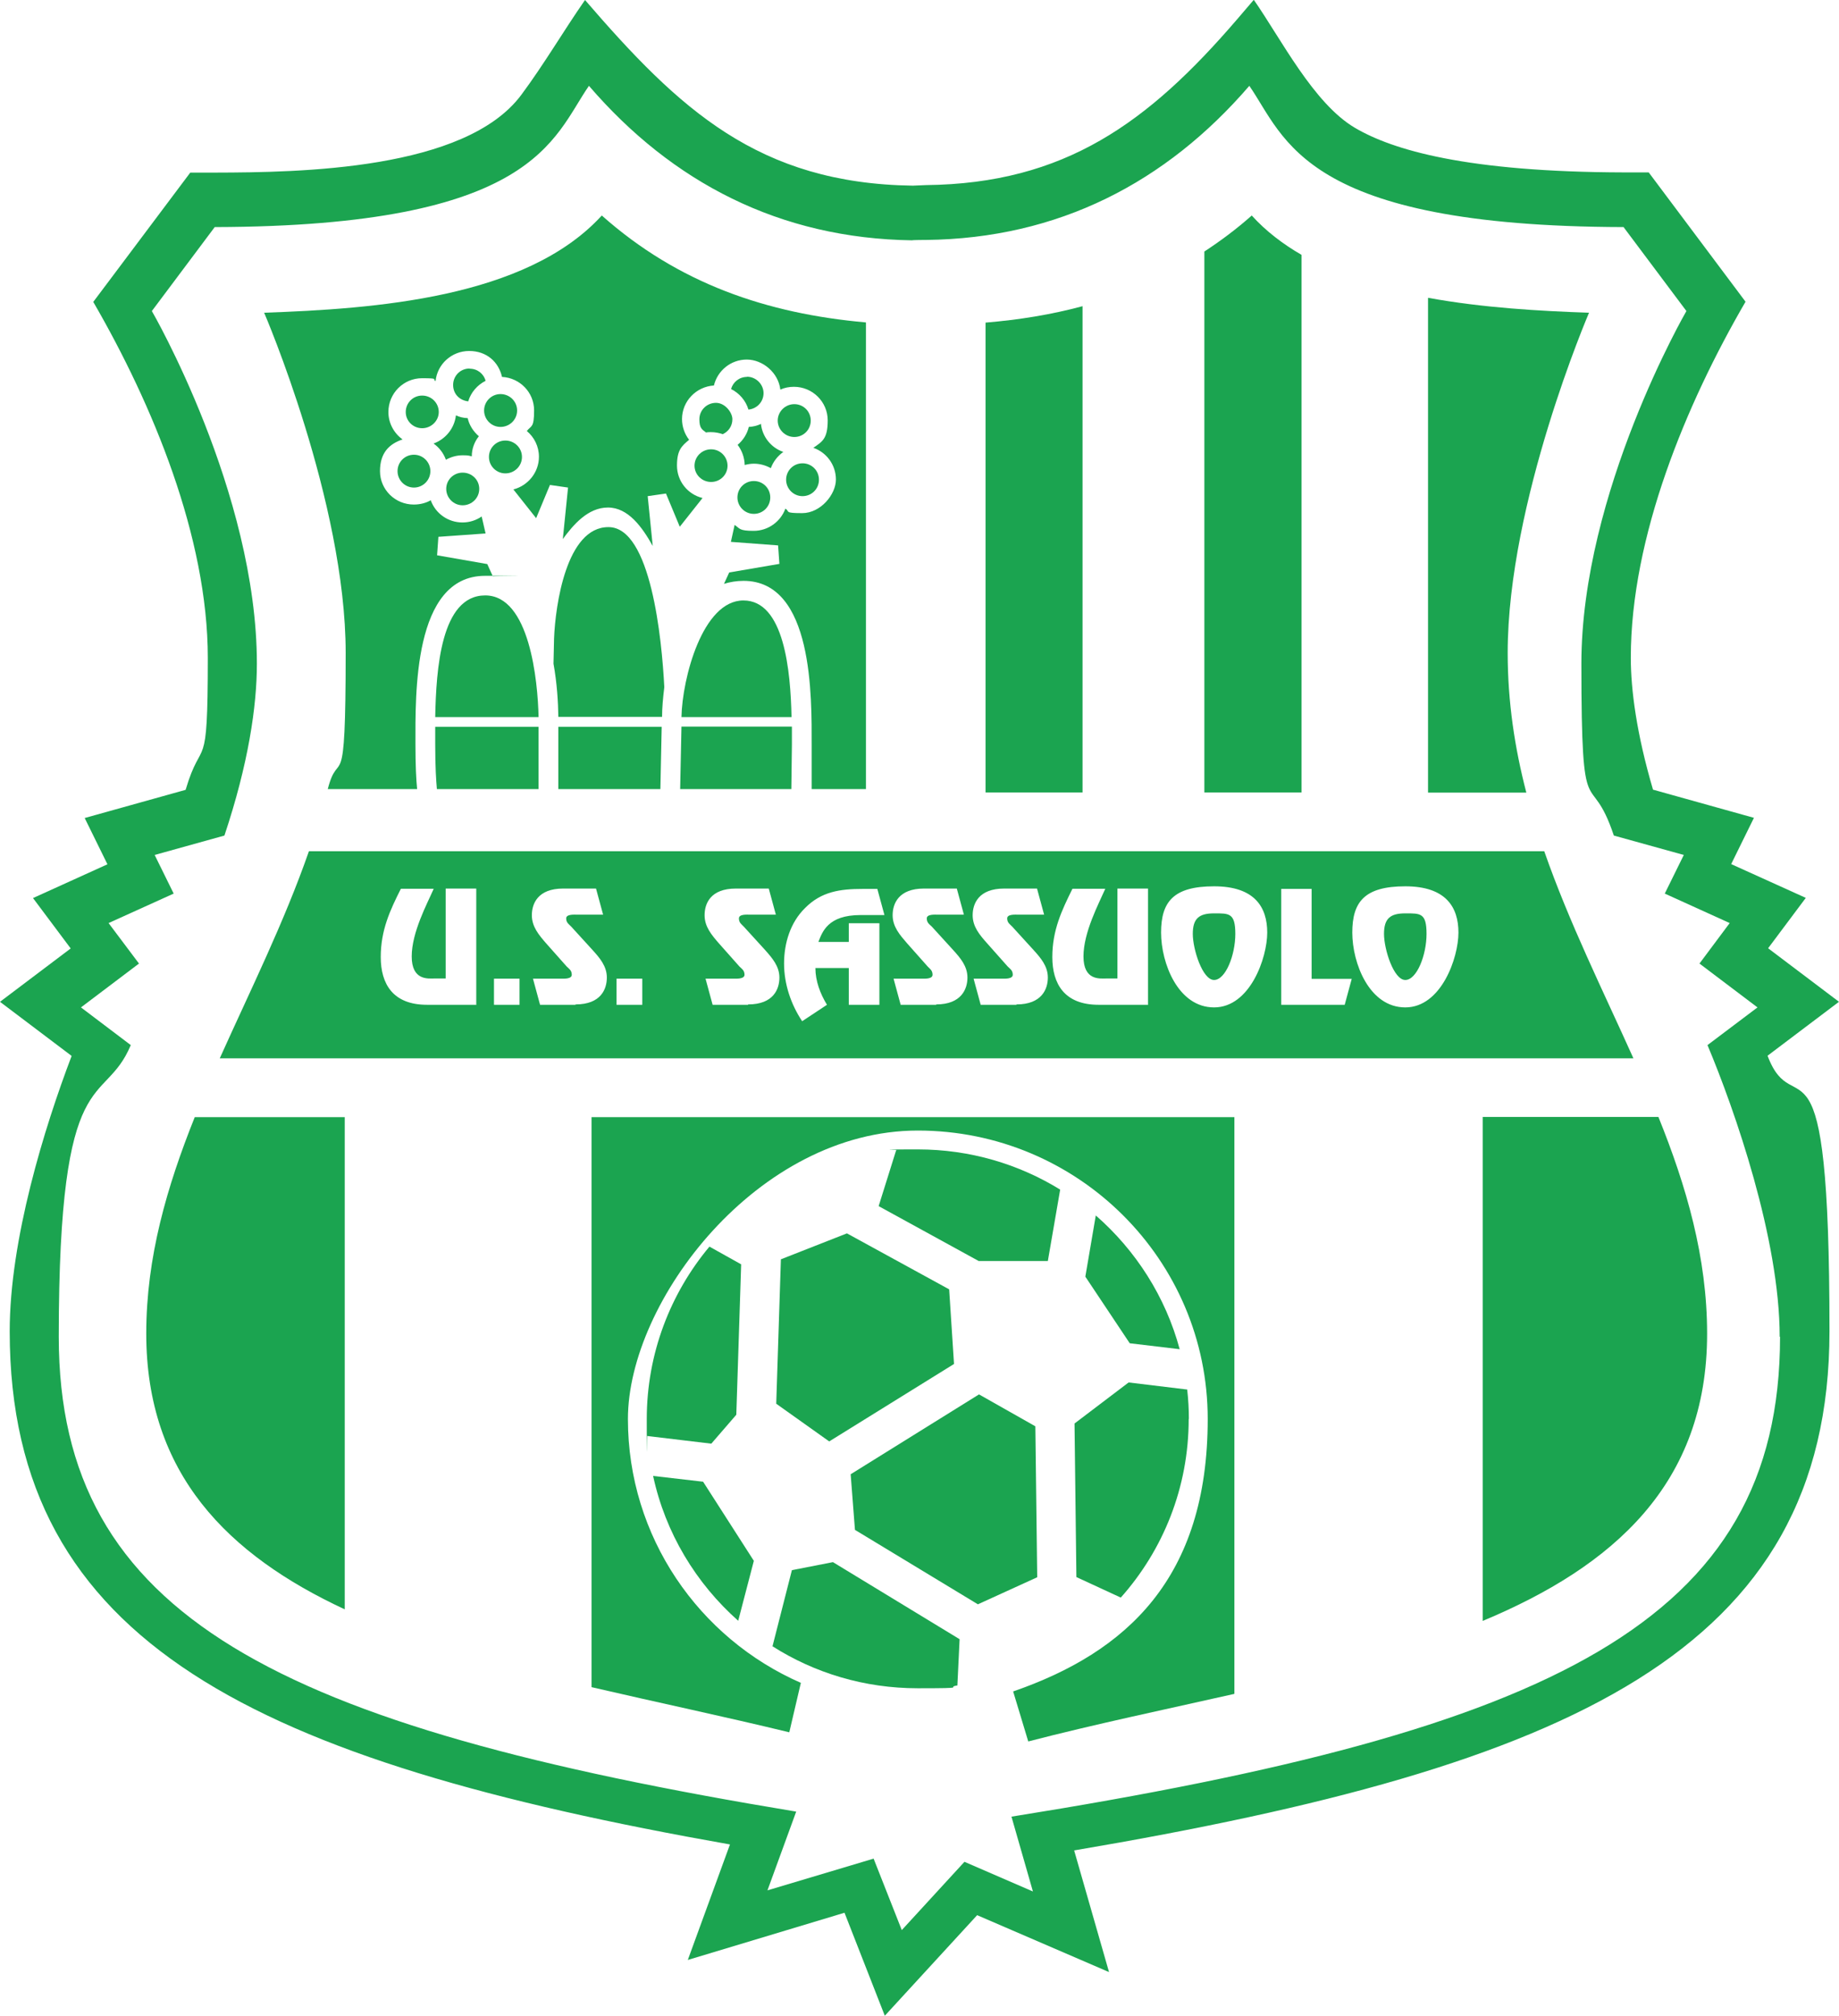
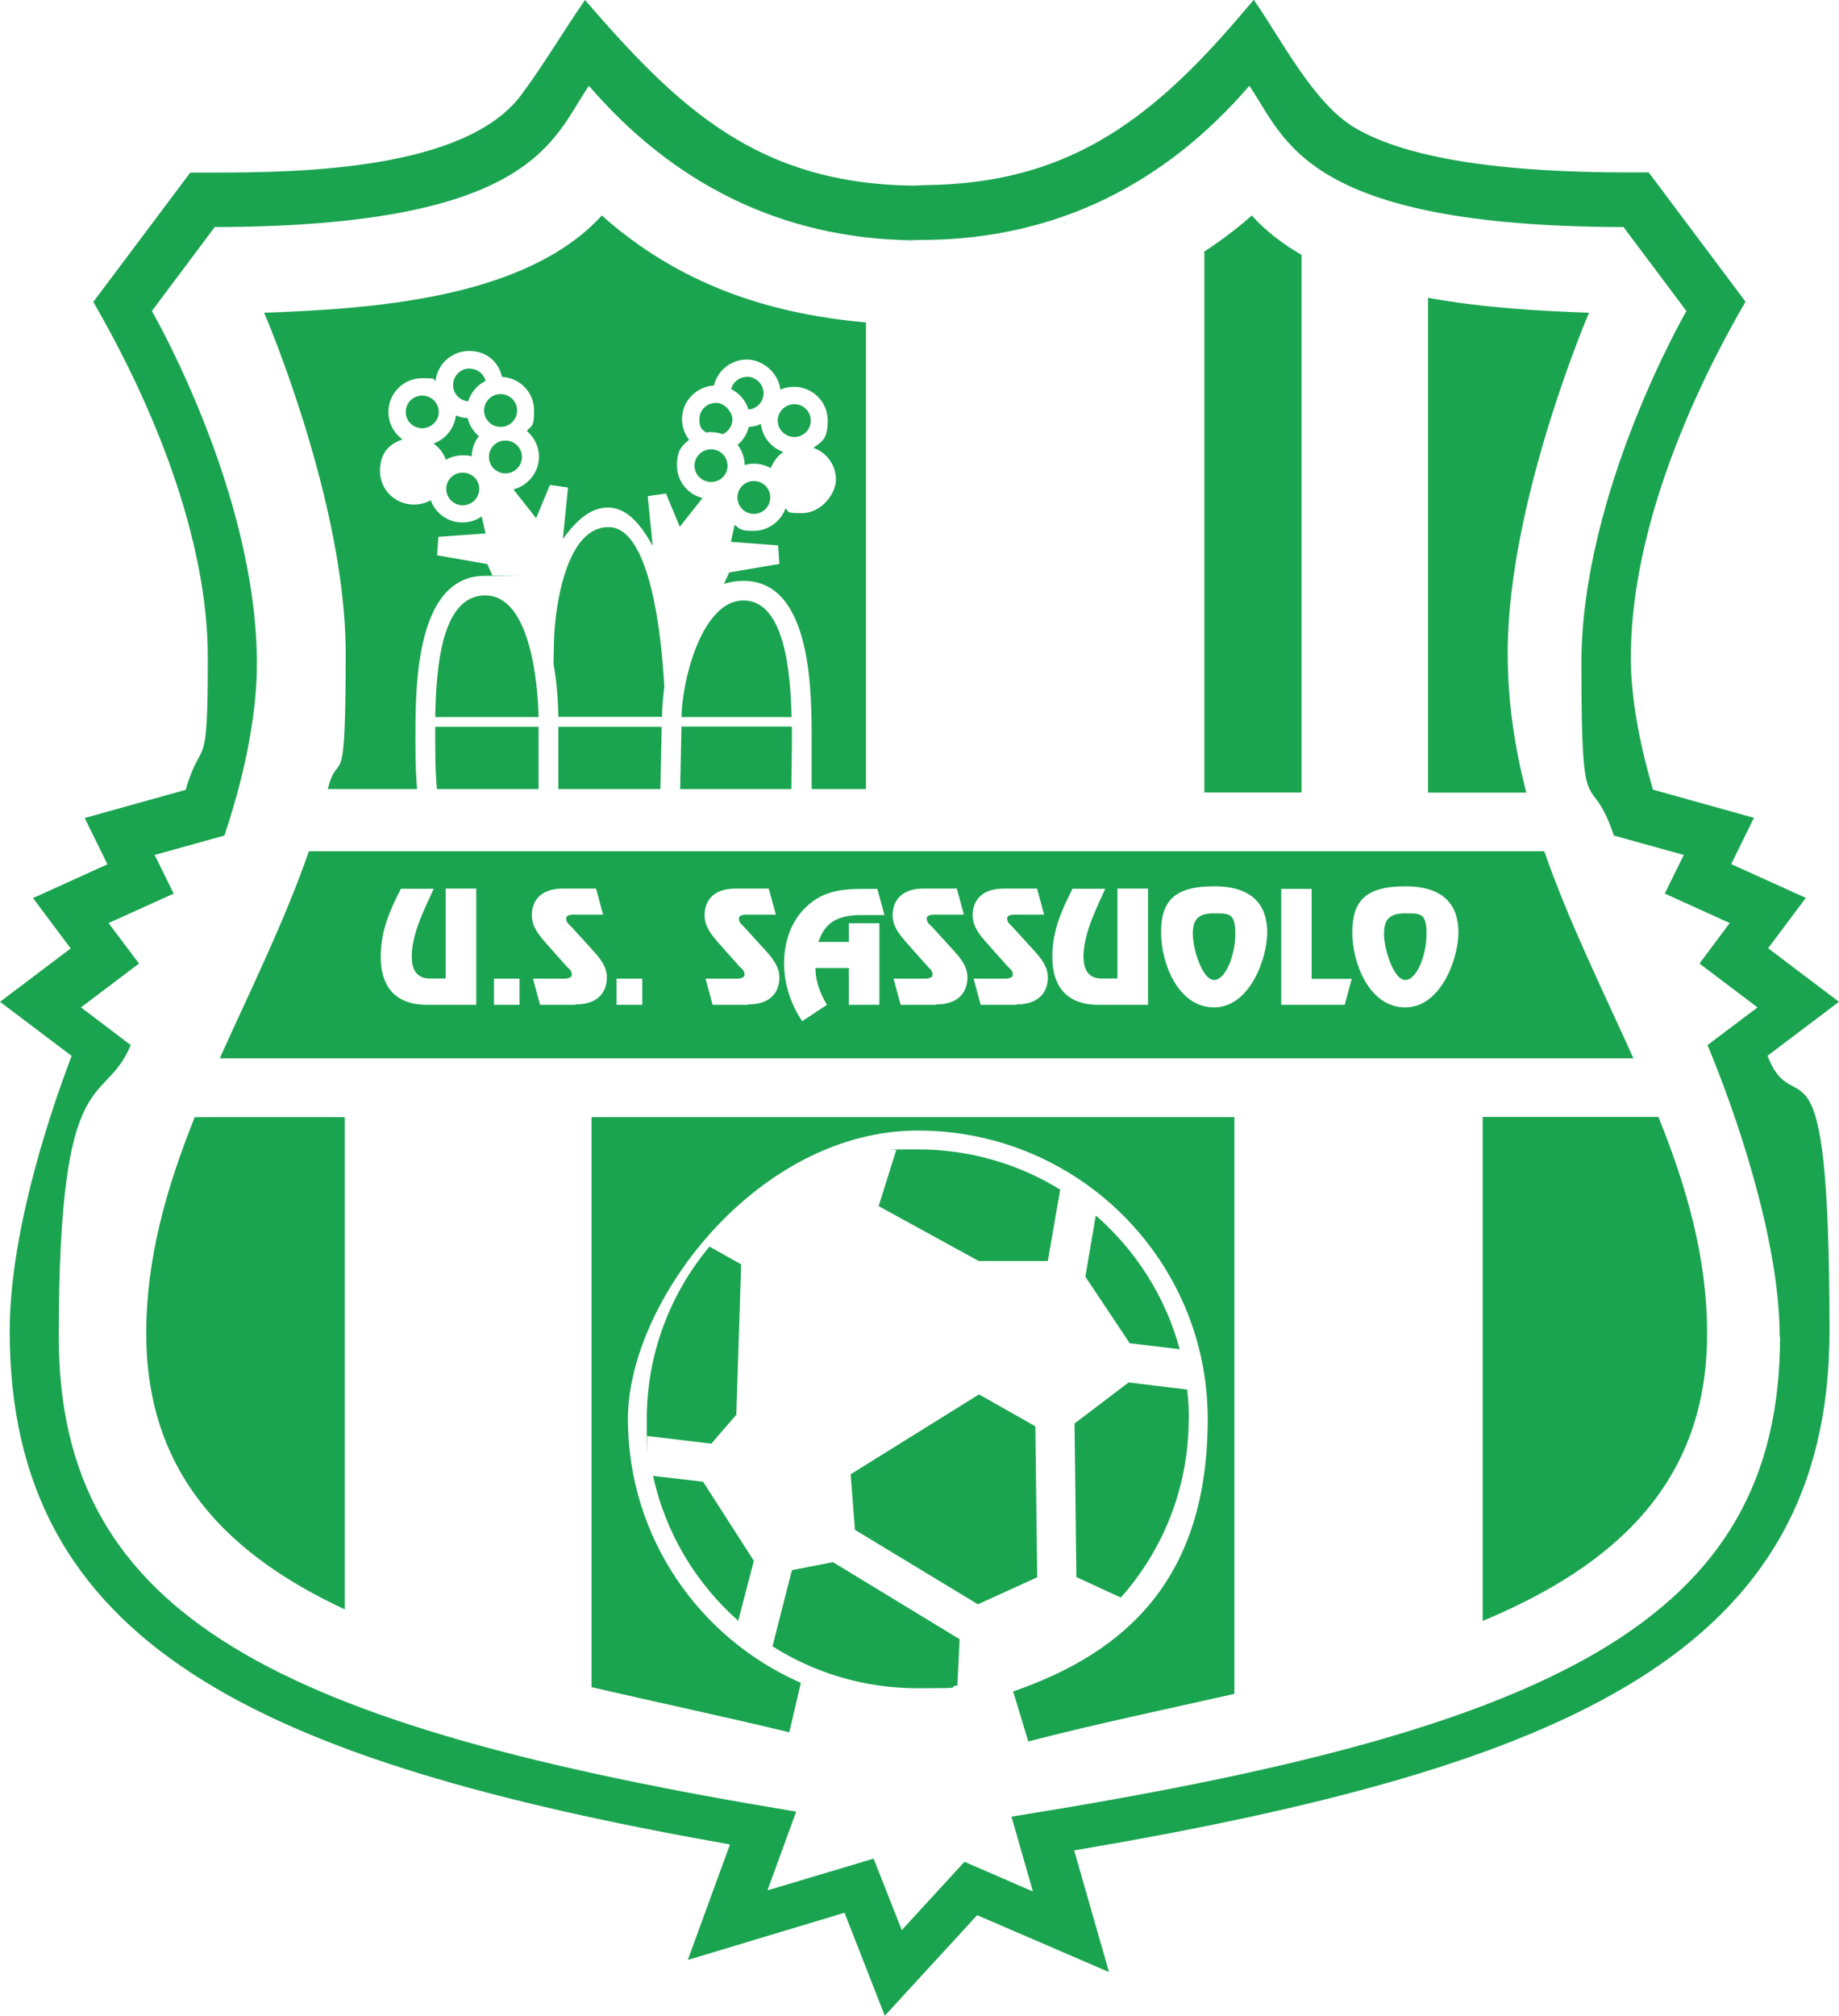
<svg xmlns="http://www.w3.org/2000/svg" id="Livello_1" version="1.1" viewBox="0 0 985.8 1080.3">
  <defs>
    <style>
      .st0 {
        fill: #1ba450;
      }
    </style>
  </defs>
  <path class="st0" d="M985.8,536.9l-38-28.7,20.2-27-40-18.1,12.2-24.8-54.1-15.1c-8.8-29.9-11.9-53.5-11.9-70.7,0-64.9,29.7-136.1,61.5-190.8l-51.9-69.3h-13.2c-84.5-.2-124.1-12-144.3-23.9-22.2-13.1-39.5-47.5-54.2-68.6l-8.9,10.4c-47.7,55.5-92.4,88.1-166.9,88.9l-7,.3c-82.7-1.2-125-40.7-175.7-99.5-11.6,16.7-22,34.5-34.2,50.9-30.1,40.3-118.7,41.5-164.2,41.6h-13.2s-52,69.3-52,69.3c31.7,54.7,61.4,125.9,61.4,190.8s-3,40.7-11.9,70.7l-54.1,15.1,12.2,24.8-39.9,18.1,20.2,27L0,536.9l38.4,29c-14.6,38.4-33.2,98.4-33.2,147.6,0,167.8,133.1,230.3,386.1,275l-22.6,61.9,84-25.3,21.6,55.2,49.5-53.9,70.7,30.5-18.7-65.2c265.4-45,404.9-106.5,404.9-278.3s-18.7-109.2-33.2-147.6l38.4-29ZM954.2,716.4c0,153.1-122.5,211-412,257.2l11.5,40.1-36.7-15.9-33.6,36.6-15.1-38.3-56.9,17,15.4-42.2c-277.6-45.8-395.3-104.3-395.3-254.5s24.2-121.8,38.6-156.3l-26.7-20.2,31.1-23.5-16.3-21.7,34.9-15.8-10.2-20.7,37.4-10.4c12.8-38.3,17.4-69.2,17.4-92.1,0-91.9-56.3-189-56.3-189l33.7-45c172.1-.4,181.2-47.7,200.6-75.7,44.6,51.8,102.3,81.8,173.3,82.8,0-.2,7.4-.2,7.4-.2,71-.8,128.7-30.8,173.3-82.6,19.4,28,28.5,75.3,200.6,75.7l33.7,45s-56.3,97.1-56.3,189,4.6,53.8,17.4,92.1l37.5,10.4-10.2,20.7,34.8,15.8-16.2,21.7,31.1,23.5-26.8,20.2c14.5,34.5,38.7,103.8,38.7,156.3Z" />
  <polygon class="st0" points="524.2 859.8 556 845.3 555 764.4 524.8 747.3 456 790.1 458.3 819.9 524.2 859.8" />
  <path class="st0" d="M394.7,758.1l2.6-80.5-17-9.5c-20.9,25-33.6,57.3-33.6,92.4s.1,6.1.3,9.1l34.3,4.1,13.4-15.5Z" />
-   <polygon class="st0" points="454 661 418.6 674.9 416.1 752.3 444.5 772.5 511.4 731 508.8 691 454 661" />
  <path class="st0" d="M395.7,868.7l8.4-32.2-27.2-42.4-26.8-3.1c6.6,30.6,23,57.6,45.7,77.7Z" />
  <path class="st0" d="M637.3,760.5c0-5.3-.3-10.5-.9-15.8l-31.4-3.8-29,22,1,82.3,23.8,11c22.7-25.5,36.4-59,36.4-95.7Z" />
  <path class="st0" d="M568.4,637.6c-22.2-13.7-48.4-21.6-76.4-21.6s-7.8.2-11.6.4l-9.4,30,53.6,29.4h37.1l6.6-38.2Z" />
  <path class="st0" d="M632.4,723.2c-7.6-28.3-23.6-53.1-45-71.8l-5.6,32.8,23.8,35.7,26.9,3.2Z" />
  <path class="st0" d="M513.2,903.4l1.2-24.9-67.9-41.3-22,4.3-10.4,40.8c22.5,14.3,49.2,22.5,77.9,22.5s14.3-.5,21.2-1.5Z" />
  <path class="st0" d="M270.9,253.7c4.9,0,8.9-3.9,8.9-8.8s-4-8.8-8.9-8.8-8.8,3.9-8.8,8.8,4,8.8,8.8,8.8Z" />
  <path class="st0" d="M251.7,197.5c-4.9,0-8.8,3.9-8.8,8.8s3.5,8.3,8.1,8.8c1.4-4.8,4.9-8.8,9.3-11-1-3.8-4.4-6.5-8.5-6.5Z" />
-   <path class="st0" d="M421.4,257.1c0,4.8,3.9,8.8,8.8,8.8s8.8-3.9,8.8-8.8-3.9-8.8-8.8-8.8-8.8,3.9-8.8,8.8Z" />
  <path class="st0" d="M233.3,384.3h55.4c-.4-19.4-4.8-65.2-28.6-65.2s-26.3,39.8-26.8,65.2Z" />
  <path class="st0" d="M425.8,216.6c-4.9,0-8.9,4-8.9,8.8s4,8.8,8.9,8.8,8.8-3.9,8.8-8.8-3.9-8.8-8.8-8.8Z" />
  <path class="st0" d="M235.2,220.8c0-4.9-4-8.8-8.9-8.8s-8.8,3.9-8.8,8.8,4,8.7,8.8,8.7,8.9-3.9,8.9-8.7Z" />
  <path class="st0" d="M288.7,389.5h-55.4v9.4c0,12.1.5,19.6.9,24h54.5v-33.4Z" />
-   <path class="st0" d="M213.1,252.5c0,4.8,3.9,8.8,8.8,8.8s8.8-4,8.8-8.8-3.9-8.8-8.8-8.8-8.8,3.9-8.8,8.8Z" />
  <path class="st0" d="M248,270.8c4.9,0,8.9-3.9,8.9-8.8s-4-8.7-8.9-8.7-8.8,3.9-8.8,8.7,3.9,8.8,8.8,8.8Z" />
  <path class="st0" d="M239,246.4c2.7-1.5,5.8-2.4,9-2.4s3.4.2,4.9.6c0-4.1,1.4-7.8,3.8-10.8-2.9-2.5-5.1-5.8-6-9.7-2.3-.1-4.4-.6-6.3-1.5-.8,7-5.6,12.8-12,15.1,3,2.1,5.3,5.1,6.6,8.6Z" />
  <path class="st0" d="M268.3,228.8c4.9,0,8.9-3.9,8.9-8.8s-4-8.8-8.9-8.8-8.8,4-8.8,8.8,3.9,8.8,8.8,8.8Z" />
  <path class="st0" d="M407.7,227.3c-2,.9-4.1,1.4-6.3,1.5-.9,3.8-3.1,7.2-6,9.6,2.3,3,3.7,6.8,3.8,10.8,1.6-.4,3.2-.7,4.9-.7,3.3,0,6.4.9,9.1,2.4,1.3-3.5,3.6-6.5,6.7-8.7-6.5-2.2-11.3-8.1-12-15.1Z" />
  <path class="st0" d="M364.5,422.9h59.7l.3-23.6v-9.9h-59.2l-.7,33.4Z" />
  <path class="st0" d="M326.1,282.5c-22.5,0-28.4,41.9-29.1,59.7l-.3,13.5c1.9,10.5,2.5,20.7,2.6,28.5h55.6c0-4.8.5-10.2,1.2-15.9-1.3-25.8-7.2-85.8-29.9-85.8Z" />
  <polygon class="st0" points="354.7 389.5 299.3 389.5 299.3 422.9 354 422.9 354.7 389.5" />
  <path class="st0" d="M322.5,115.6c-40.6,44.3-121.9,49.9-180.9,52,0,0,43.7,101.4,43.7,182.3s-3.6,49.7-9.6,73h47.9c-.5-5-.9-12.7-.9-24,0-26.3-1.4-90.3,37.3-90.3s2.8,0,4.2.3l-3-6.6-26.9-4.7.7-9.9,25.3-1.8-2.1-9.1c-2.9,2-6.4,3.2-10.3,3.2-7.8,0-14.5-4.9-17-11.9-2.6,1.5-5.7,2.3-9.1,2.3-10,0-18.1-8-18.1-17.9s5-14.6,12.1-17c-4.6-3.3-7.6-8.7-7.6-14.7,0-10,8.1-18.1,18-18.1s5.1.6,7.3,1.5c.9-9,8.6-16.1,18-16.1s15.8,5.9,17.6,13.9c9.6.5,17.2,8.3,17.2,17.9s-1.5,8-3.9,11.1c4,3.3,6.5,8.3,6.5,13.8,0,8.4-5.9,15.5-13.7,17.5l12.2,15.4,7.4-17.8,9.7,1.4-2.8,27.6c5.6-7.6,13.4-16.9,24.2-16.9s18.3,10.4,24,20.6l-2.7-26.7,9.8-1.4,7.4,17.8,12.2-15.4c-7.9-1.9-13.7-9-13.7-17.4s2.6-10.5,6.5-13.8c-2.4-3.1-3.8-7-3.8-11.1,0-9.6,7.6-17.4,17.1-18,1.9-7.9,9-13.9,17.6-13.9s17,7.1,18,16.1c2.2-1,4.7-1.5,7.3-1.5,9.9,0,18.1,8,18.1,18s-3,11.4-7.7,14.7c7,2.4,12.1,9.1,12.1,17s-8.1,18-18.1,18-6.4-.9-9-2.4c-2.5,6.9-9.2,11.9-17,11.9s-7.3-1.2-10.2-3.2l-2,9.1,25.3,1.9.7,9.9-26.9,4.6-2.8,6.1c3.2-1,6.7-1.6,10.5-1.6,37.5,0,36.5,62.5,36.5,88v23.6c-.1,0,29.1,0,29.1,0v-250.1c-53-4.7-100.5-20.8-141.6-57.3Z" />
  <path class="st0" d="M424.3,384.3c-.5-24.7-3.9-62.5-25.8-62.5s-32.8,41.8-33.2,62.5h59Z" />
  <path class="st0" d="M395.3,266.6c0,4.8,3.9,8.8,8.8,8.8s8.8-3.9,8.8-8.8-3.9-8.8-8.8-8.8-8.8,3.9-8.8,8.8Z" />
  <path class="st0" d="M400.4,202c-4.1,0-7.5,2.8-8.5,6.5,4.4,2.2,7.9,6.2,9.3,11,4.5-.4,8.1-4.1,8.1-8.8s-4-8.8-8.9-8.8Z" />
  <path class="st0" d="M372.3,249.6c0,4.8,4,8.7,8.9,8.7s8.8-3.9,8.8-8.7-3.9-8.8-8.8-8.8-8.9,3.9-8.9,8.8Z" />
  <path class="st0" d="M383.8,215.9c-4.9,0-8.9,3.9-8.9,8.8s1.5,5.5,3.6,7.1c.8-.2,1.7-.2,2.6-.2,2.2,0,4.4.4,6.3,1.1,3.1-1.4,5.2-4.4,5.2-8s-3.9-8.8-8.8-8.8Z" />
  <path class="st0" d="M818.2,424.8c-6.2-23.8-10-48.6-10-74.9,0-80.9,43.6-182.3,43.6-182.3-26.2-.9-56.8-2.6-86.3-8v265.2h52.7Z" />
-   <path class="st0" d="M915.1,714.7c0-40.9-11.1-78.9-26.1-116.1h-94.2v270.1c70-29.2,120.3-73.4,120.3-153.9Z" />
+   <path class="st0" d="M915.1,714.7c0-40.9-11.1-78.9-26.1-116.1h-94.2v270.1c70-29.2,120.3-73.4,120.3-153.9" />
  <path class="st0" d="M104.4,598.7c-14.9,37.2-26,75.1-26,116,0,75.1,43.7,118.6,106.4,147.8v-263.8h-80.4Z" />
  <path class="st0" d="M697.7,424.8V136.6c-10-5.8-19.1-12.7-26.7-21.1-8.2,7.3-16.7,13.6-25.4,19.3v289.9h52.1Z" />
-   <path class="st0" d="M580.3,424.8V164.1c-16.7,4.5-34,7.3-52,8.8v251.8h52Z" />
  <path class="st0" d="M317.1,598.6v305.6c35.3,8.2,71.4,15.8,106,24.2l6.2-26.5c-54.6-23.9-92.7-78.2-92.7-141.4s69.6-154.6,155.4-154.6,155.4,69.2,155.4,154.6-43.6,125-104.3,146l8.1,26.8c35.5-9.2,73.2-17.1,110.5-25.5v-309.1h-344.6Z" />
  <g>
    <path class="st0" d="M753.3,489.5c-8,0-11.4,2.7-11.4,11s5.2,24.7,11.4,24.7,11.4-13.4,11.4-24.7-3.3-11-11.4-11Z" />
    <path class="st0" d="M650.8,489.5c-8,0-11.4,2.7-11.4,11s5.2,24.7,11.4,24.7,11.4-13.4,11.4-24.7-3.4-11-11.4-11Z" />
    <path class="st0" d="M827.8,456.2H165.6c-13.4,38.4-31.5,74.7-47.8,111h757.8c-16.3-36.3-34.4-72.6-47.8-111ZM255.4,538.5h-26.5c-18.3,0-24.8-11.2-24.8-25.6s5-25.1,10.8-36.6h17.6c-3.5,8-11.8,23.3-11.8,36.3s8.9,11.8,12,11.8h6.2v-48.2h16.4v62.1ZM278.5,538.5h-13.7v-14h13.7v14ZM308.5,538.5h-19l-3.8-14h14.8c1.6,0,6,.3,6-2.1s-1.5-3.2-2.7-4.4l-11.1-12.5c-3.8-4.4-7.6-8.8-7.6-15s3.2-14.3,16.8-14.3h17.6l3.8,14h-13.7c-1.6,0-6.1-.4-6.1,2s1.6,3.2,2.7,4.4l11.4,12.5c3.9,4.3,7.7,8.7,7.7,14.8s-3.1,14.4-16.8,14.4ZM344.3,538.5h-13.8v-14h13.8v14ZM401,538.5h-19l-3.8-14h14.8c1.6,0,6.1.3,6.1-2.1s-1.5-3.2-2.7-4.4l-11.1-12.5c-3.8-4.4-7.6-8.8-7.6-15s3.1-14.3,16.8-14.3h17.6l3.8,14h-13.8c-1.6,0-6-.4-6,2s1.5,3.2,2.6,4.4l11.4,12.5c3.8,4.3,7.7,8.7,7.7,14.8s-3.1,14.4-16.8,14.4ZM455,504.8v-10h16.4v43.7h-16.4v-19.7h-17.9c0,7,2.6,13.8,6.2,19.7l-13.3,8.8c-6-9-9.7-19.9-9.7-30.9s3.4-22.1,11.3-29.8c8.7-8.8,18.8-10.2,30.7-10.2h8l3.8,14h-12.8c-17.6,0-20.5,9.1-22.6,14.4h16.3ZM501.9,538.5h-19.1l-3.8-14h14.9c1.6,0,6,.3,6-2.1s-1.5-3.2-2.6-4.4l-11.1-12.5c-3.8-4.4-7.7-8.8-7.7-15s3.2-14.3,16.8-14.3h17.6l3.8,14h-13.8c-1.6,0-6.1-.4-6.1,2s1.5,3.2,2.7,4.4l11.4,12.5c3.9,4.3,7.7,8.7,7.7,14.8s-3.2,14.4-16.8,14.4ZM544.8,538.5h-19.1l-3.8-14h14.9c1.6,0,6.1.3,6.1-2.1s-1.5-3.2-2.7-4.4l-11.1-12.5c-3.9-4.4-7.7-8.8-7.7-15s3.2-14.3,16.9-14.3h17.6l3.8,14h-13.7c-1.6,0-6.1-.4-6.1,2s1.6,3.2,2.7,4.4l11.4,12.5c3.9,4.3,7.7,8.7,7.7,14.8s-3.2,14.4-16.8,14.4ZM615.5,538.5h-26.6c-18.3,0-24.8-11.2-24.8-25.6s5.1-25.1,10.8-36.6h17.6c-3.5,8-11.7,23.3-11.7,36.3s8.8,11.8,12.1,11.8h6.1v-48.2h16.4v62.1ZM650.8,539.9c-19.3,0-28.4-23.7-28.4-40.1s6.5-24.8,28.4-24.8,28.5,11.3,28.5,24.8-9.2,40.1-28.5,40.1ZM720.8,538.5h-34v-62.1h16.3v48.2h21.5l-3.8,14ZM753.3,539.9c-19.3,0-28.4-23.7-28.4-40.1s6.5-24.8,28.4-24.8,28.5,11.3,28.5,24.8-9.2,40.1-28.5,40.1Z" />
  </g>
</svg>